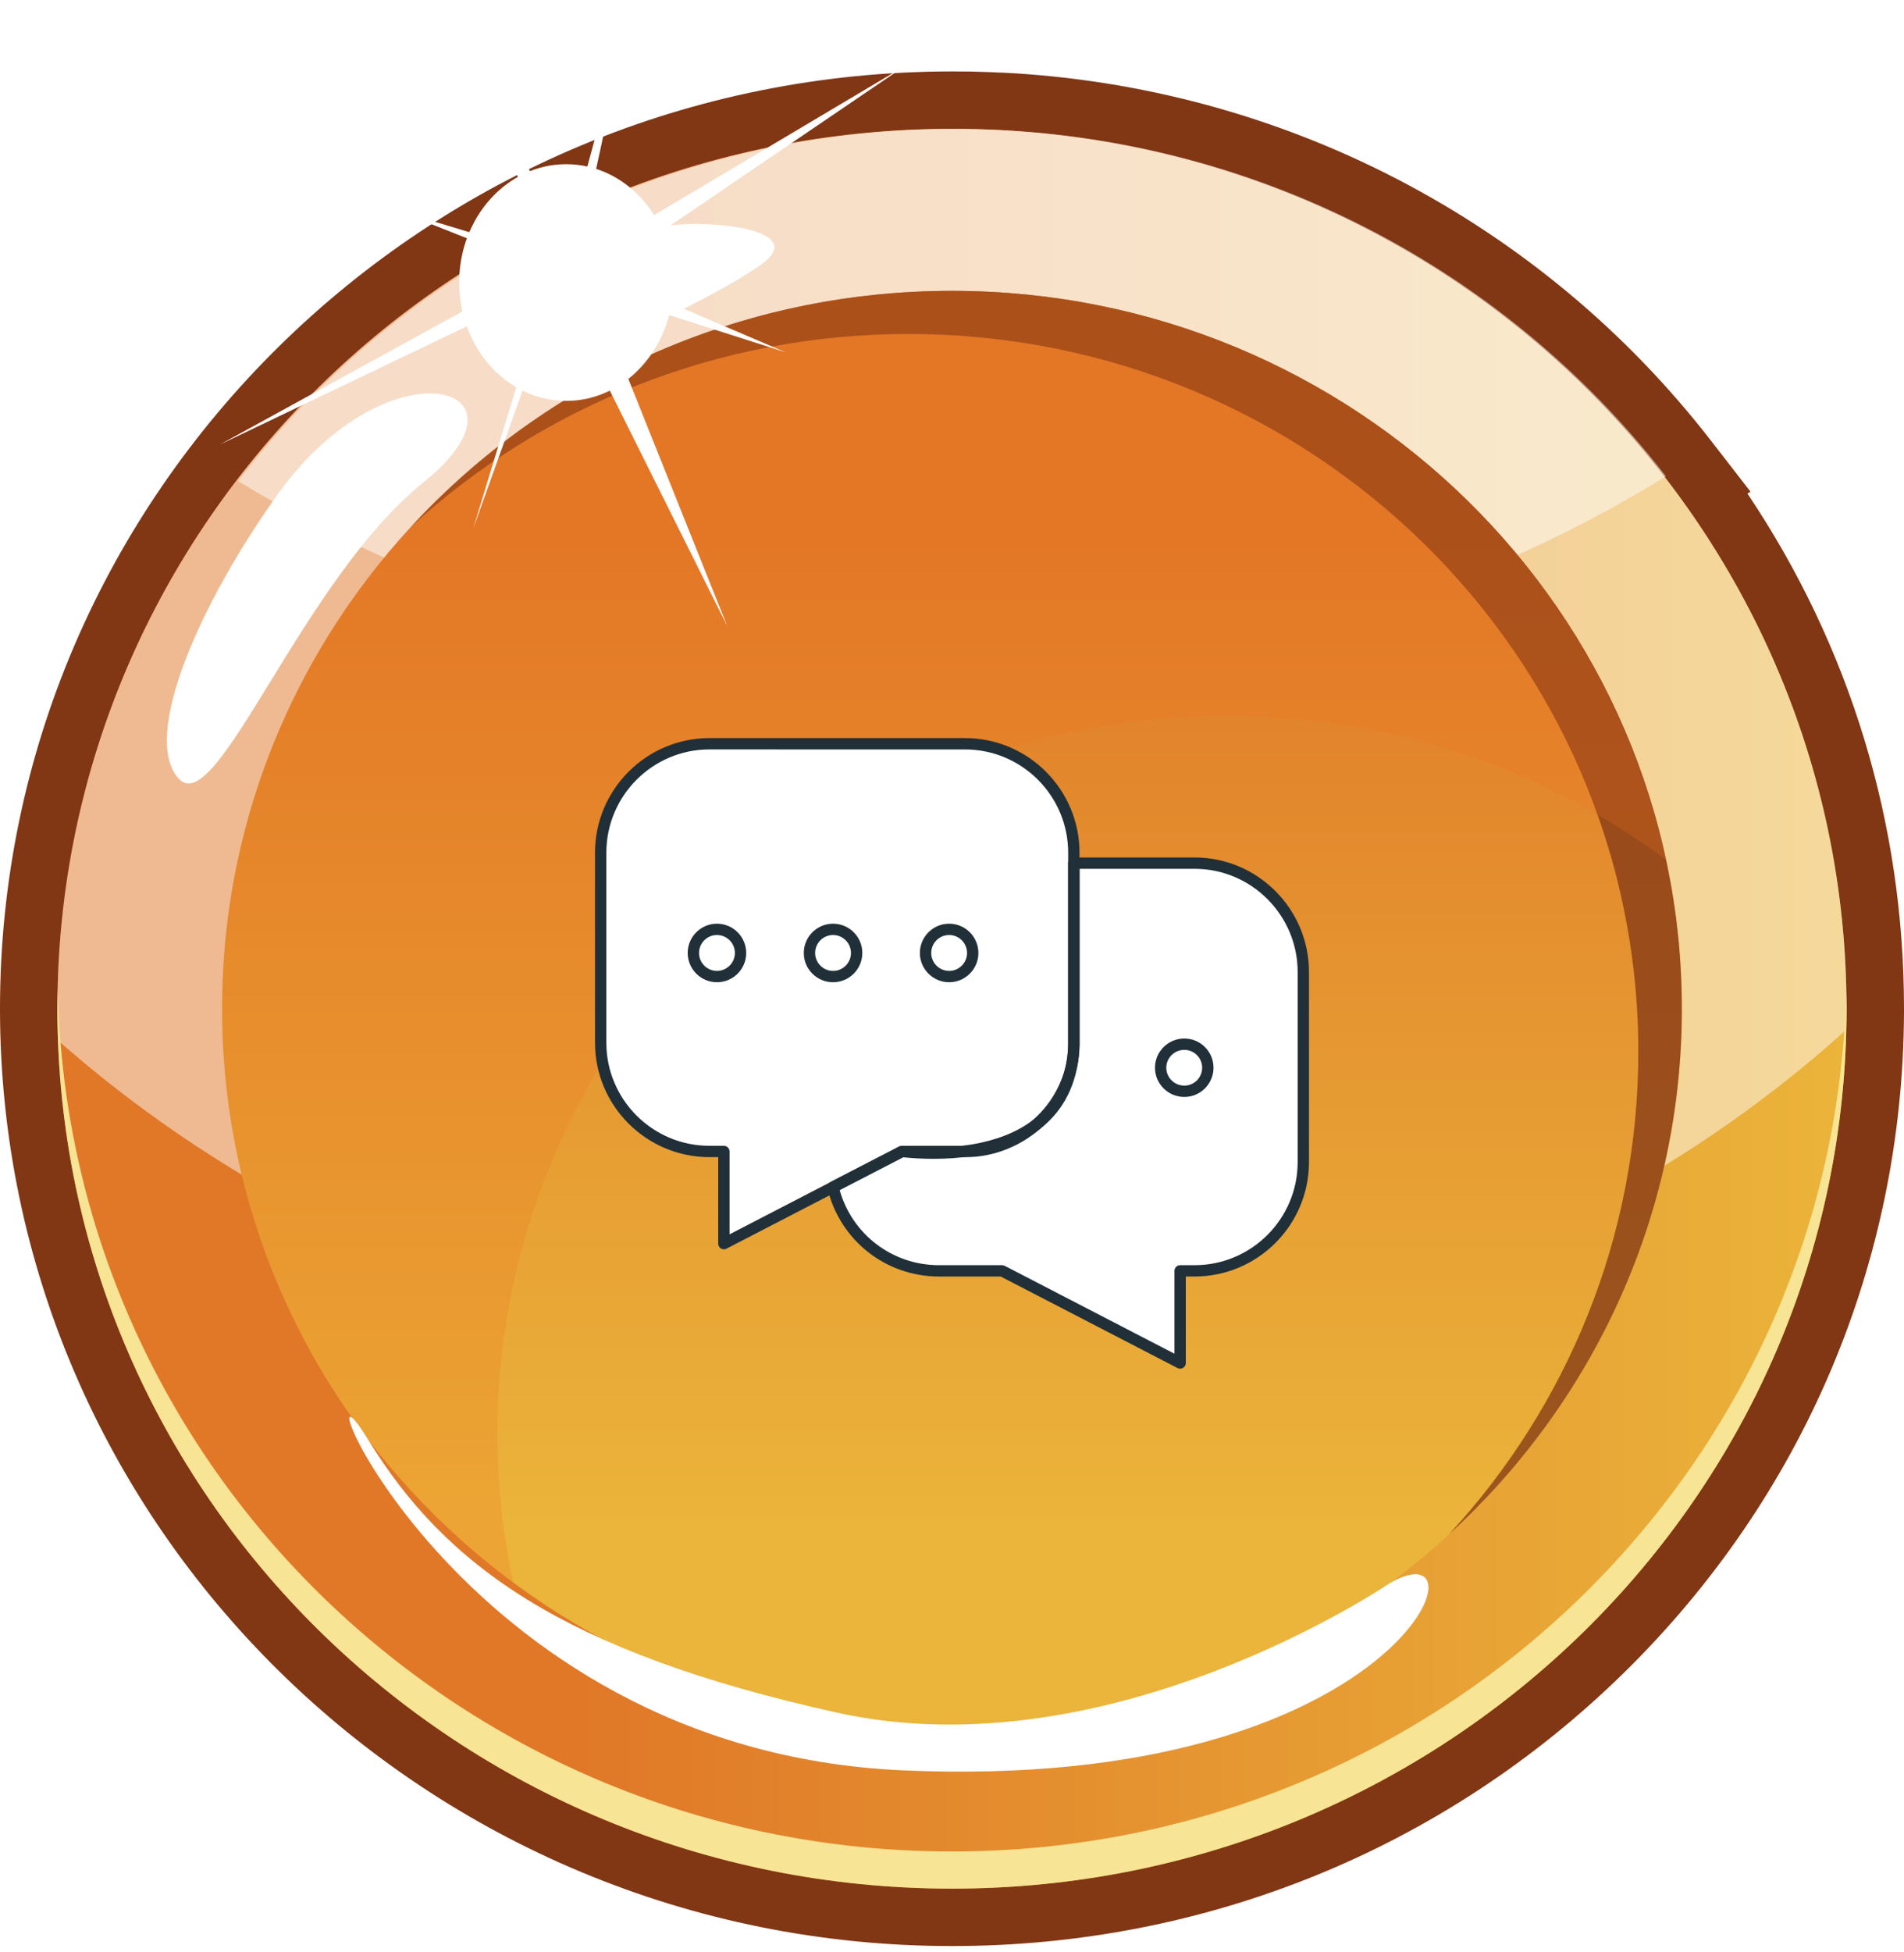
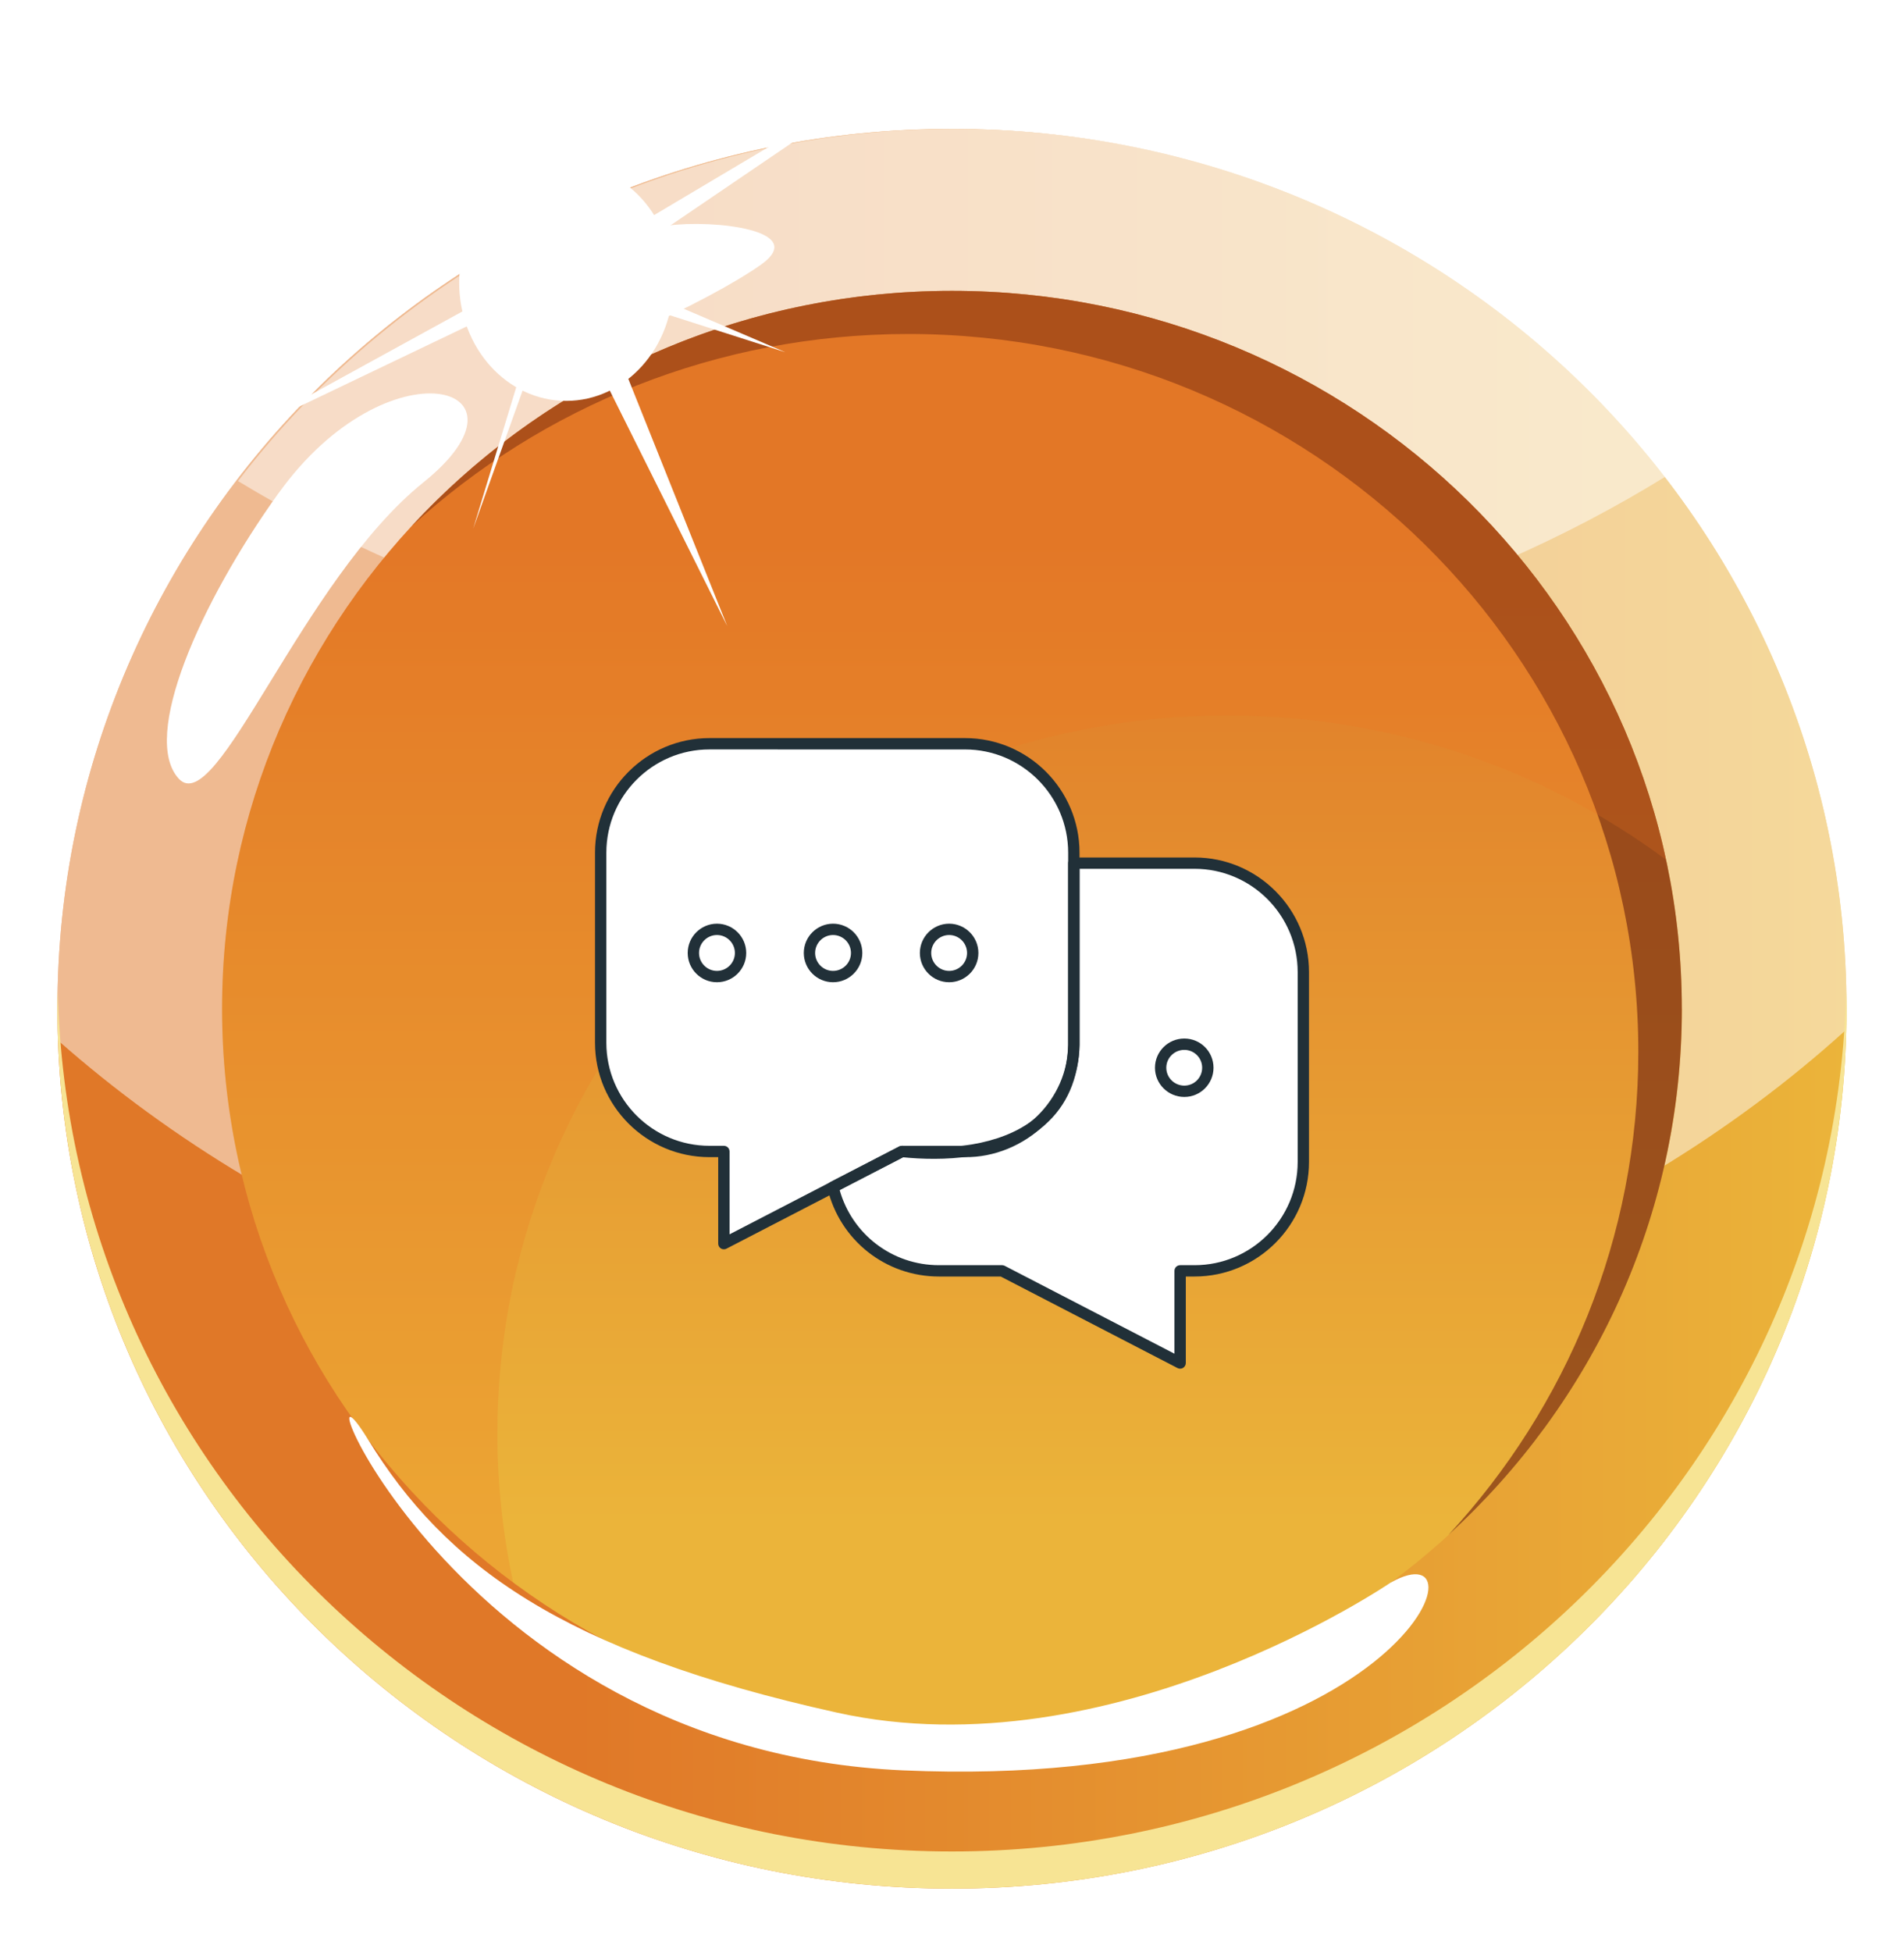
<svg xmlns="http://www.w3.org/2000/svg" width="80" height="82" viewBox="0 0 80 82" fill="none">
-   <path d="M39.998 81.734C17.942 81.734 0 64.075 0 42.367C0 20.66 17.942 3 39.998 3H40.08C40.19 3 40.297 3 40.407 3.003H40.696C40.821 3.009 40.95 3.009 41.075 3.013C41.399 3.019 41.722 3.035 42.046 3.05H42.127C53.89 3.641 64.742 9.277 71.905 18.528L73.55 20.65L73.421 20.729C77.733 27.154 80 34.58 80 42.367C80 42.414 80 42.462 80 42.509C79.959 53.009 75.777 62.863 68.222 70.267C60.673 77.662 50.653 81.734 40.002 81.734H39.998ZM39.989 7.823C20.602 7.823 4.823 23.32 4.823 42.367C4.823 61.415 20.602 76.915 39.998 76.915C59.395 76.915 75.102 61.475 75.174 42.499V42.386C75.174 34.765 72.709 27.552 68.039 21.511L66.821 19.934C60.532 12.703 51.529 8.335 41.82 7.87L41.722 7.864C41.465 7.851 41.211 7.842 40.953 7.836C40.846 7.836 40.746 7.833 40.645 7.829L40.309 7.823C40.234 7.823 40.155 7.823 40.08 7.823H40.027H39.989Z" fill="#813614" />
  <path d="M39.998 79.323C60.757 79.323 77.585 62.778 77.585 42.367C77.585 21.957 60.757 5.412 39.998 5.412C19.24 5.412 2.412 21.957 2.412 42.367C2.412 62.778 19.24 79.323 39.998 79.323Z" fill="url(#paint0_linear_83_130)" />
  <g style="mix-blend-mode:overlay" opacity="0.49">
    <path d="M39.998 5.412C19.239 5.412 2.412 21.957 2.412 42.367C2.412 42.816 2.43 43.259 2.446 43.705C12.02 52.149 25.202 57.368 39.757 57.368C54.311 57.368 67.951 51.964 77.563 43.256C77.57 42.958 77.585 42.666 77.585 42.367C77.585 21.957 60.758 5.412 39.998 5.412Z" fill="white" />
  </g>
  <g style="mix-blend-mode:overlay" opacity="0.49">
    <path d="M69.999 20.004C63.135 11.139 52.289 5.412 40.08 5.412C27.871 5.412 16.859 11.224 10.001 20.205C18.498 25.364 28.769 28.385 39.838 28.385C50.907 28.385 61.439 25.285 69.999 20.004Z" fill="white" />
  </g>
  <path d="M39.998 77.762C19.506 77.762 2.854 61.635 2.43 41.585C2.424 41.846 2.412 42.104 2.412 42.367C2.412 62.778 19.239 79.323 39.998 79.323C60.758 79.323 77.585 62.778 77.585 42.367C77.585 42.107 77.57 41.846 77.566 41.585C77.142 61.635 60.49 77.762 39.998 77.762Z" fill="#F7E494" />
  <path d="M70.668 42.367C70.668 59.022 56.939 72.522 40.002 72.522C23.064 72.522 9.332 59.022 9.332 42.367C9.332 25.712 23.064 12.216 39.998 12.216C56.933 12.216 70.664 25.715 70.664 42.367H70.668Z" fill="url(#paint1_linear_83_130)" />
  <path opacity="0.75" d="M39.999 12.216C31.005 12.216 22.913 16.022 17.305 22.089C22.778 17.09 30.114 14.028 38.171 14.028C55.109 14.028 68.837 27.527 68.837 44.179C68.837 51.989 65.816 59.104 60.864 64.461C66.89 58.956 70.665 51.097 70.665 42.367C70.665 25.715 56.936 12.216 39.999 12.216Z" fill="#813614" />
  <g style="mix-blend-mode:multiply" opacity="0.23">
    <path d="M20.9 60.203C20.9 43.551 34.632 30.052 51.566 30.052C58.484 30.052 64.868 32.307 69.999 36.106C67.066 22.459 54.747 12.216 39.995 12.216C23.058 12.216 9.329 25.715 9.329 42.367C9.329 52.218 14.134 60.966 21.563 66.468C21.13 64.448 20.897 62.351 20.897 60.203H20.9Z" fill="#EE711F" />
  </g>
  <path d="M11.694 20.726C8.39 25.335 5.91 30.966 7.511 32.705C9.113 34.445 12.667 24.375 17.789 20.261C22.91 16.148 16.3 14.298 11.697 20.726H11.694Z" fill="white" />
  <path d="M28.076 9.475C22.379 10.288 20.194 13.843 21.758 14.841C23.322 15.84 29.894 12.59 31.969 11.12C34.045 9.648 29.894 9.217 28.076 9.475Z" fill="white" />
  <path d="M58.431 66.468C58.431 66.468 46.709 74.481 35.172 71.931C23.632 69.378 18.69 65.723 15.462 60.457C12.234 55.191 18.806 73.514 37.942 74.355C58.943 75.279 62.767 64.009 58.431 66.471V66.468Z" fill="white" />
  <g filter="url(#filter0_d_83_130)">
    <path d="M45.119 33.814V41.89C45.108 44.329 42.969 46.401 40.548 46.362H37.895L35 47.857L30.415 50.233V46.362H29.81C27.286 46.362 25.238 44.319 25.238 41.795V33.814C25.238 31.286 27.286 29.238 29.81 29.238H40.548C43.072 29.238 45.119 31.286 45.119 33.814Z" fill="white" />
    <path d="M50.191 34.252H45.119V41.89C45.001 45.887 41.166 46.707 37.896 46.362L35 47.857C35.481 49.876 37.291 51.376 39.453 51.376H42.105L49.586 55.247V51.376H50.191C52.714 51.376 54.762 49.328 54.762 46.804V38.828C54.762 36.3 52.714 34.252 50.191 34.252Z" fill="white" />
    <path d="M30.124 39.016C30.672 39.016 31.116 38.572 31.116 38.025C31.116 37.477 30.672 37.033 30.124 37.033C29.577 37.033 29.133 37.477 29.133 38.025C29.133 38.572 29.577 39.016 30.124 39.016Z" fill="white" />
    <path d="M30.124 39.254C29.446 39.254 28.895 38.703 28.895 38.025C28.895 37.347 29.446 36.795 30.124 36.795C30.802 36.795 31.354 37.347 31.354 38.025C31.354 38.703 30.802 39.254 30.124 39.254ZM30.124 37.271C29.709 37.271 29.371 37.609 29.371 38.025C29.371 38.44 29.709 38.778 30.124 38.778C30.539 38.778 30.878 38.44 30.878 38.025C30.878 37.609 30.539 37.271 30.124 37.271Z" fill="#213038" />
    <path d="M35.002 39.016C35.55 39.016 35.994 38.572 35.994 38.025C35.994 37.477 35.55 37.033 35.002 37.033C34.455 37.033 34.011 37.477 34.011 38.025C34.011 38.572 34.455 39.016 35.002 39.016Z" fill="white" />
    <path d="M35.002 39.254C34.324 39.254 33.773 38.703 33.773 38.025C33.773 37.347 34.324 36.795 35.002 36.795C35.68 36.795 36.232 37.347 36.232 38.025C36.232 38.703 35.68 39.254 35.002 39.254ZM35.002 37.271C34.587 37.271 34.249 37.609 34.249 38.025C34.249 38.44 34.587 38.778 35.002 38.778C35.417 38.778 35.755 38.44 35.755 38.025C35.755 37.609 35.417 37.271 35.002 37.271Z" fill="#213038" />
    <path d="M39.88 39.016C40.427 39.016 40.871 38.572 40.871 38.025C40.871 37.477 40.427 37.033 39.88 37.033C39.332 37.033 38.888 37.477 38.888 38.025C38.888 38.572 39.332 39.016 39.88 39.016Z" fill="white" />
    <path d="M39.88 39.254C39.202 39.254 38.65 38.703 38.65 38.025C38.65 37.347 39.202 36.795 39.88 36.795C40.558 36.795 41.109 37.347 41.109 38.025C41.109 38.703 40.558 39.254 39.88 39.254ZM39.88 37.271C39.465 37.271 39.127 37.609 39.127 38.025C39.127 38.44 39.465 38.778 39.88 38.778C40.295 38.778 40.633 38.44 40.633 38.025C40.633 37.609 40.295 37.271 39.88 37.271Z" fill="#213038" />
-     <path d="M50.75 42.845C50.75 43.391 50.306 43.834 49.761 43.834C49.209 43.834 48.766 43.391 48.766 42.845C48.766 42.299 49.209 41.856 49.761 41.856C50.306 41.856 50.75 42.299 50.75 42.845Z" fill="white" />
    <path d="M49.761 44.072C49.081 44.072 48.528 43.522 48.528 42.845C48.528 42.168 49.081 41.618 49.761 41.618C50.441 41.618 50.988 42.168 50.988 42.845C50.988 43.522 50.438 44.072 49.761 44.072ZM49.761 42.095C49.344 42.095 49.004 42.431 49.004 42.845C49.004 43.259 49.344 43.596 49.761 43.596C50.175 43.596 50.511 43.259 50.511 42.845C50.511 42.431 50.175 42.095 49.761 42.095Z" fill="#213038" />
    <path d="M49.586 55.485C49.548 55.485 49.511 55.476 49.477 55.459L42.047 51.614H39.453C37.214 51.614 35.288 50.092 34.769 47.913C34.743 47.806 34.794 47.696 34.891 47.645L37.786 46.15C37.828 46.129 37.875 46.121 37.921 46.125C40.33 46.38 42.393 45.932 43.579 44.895C44.406 44.173 44.844 43.16 44.881 41.883V34.252C44.881 34.121 44.988 34.014 45.119 34.014H50.191C52.843 34.014 55 36.174 55 38.828V46.804C55 49.456 52.843 51.614 50.191 51.614H49.824V55.247C49.824 55.331 49.78 55.407 49.709 55.45C49.672 55.474 49.629 55.485 49.586 55.485ZM35.279 47.981C35.807 49.849 37.498 51.138 39.453 51.138H42.105C42.143 51.138 42.181 51.147 42.214 51.164L49.347 54.856V51.376C49.347 51.244 49.454 51.138 49.585 51.138H50.191C52.58 51.138 54.524 49.194 54.524 46.804V38.828C54.524 36.437 52.58 34.49 50.191 34.49H45.357V41.89C45.315 43.312 44.823 44.442 43.892 45.254C42.159 46.768 39.452 46.756 37.942 46.606L35.279 47.981Z" fill="#213038" />
    <path d="M30.415 50.471C30.372 50.471 30.329 50.46 30.291 50.436C30.22 50.394 30.177 50.316 30.177 50.233V46.6H29.809C27.158 46.6 25 44.444 25 41.795V33.814C25 31.16 27.158 29 29.81 29H40.548C43.2 29 45.358 31.16 45.358 33.814V41.89C45.352 43.111 44.825 44.324 43.912 45.218C42.995 46.116 41.758 46.614 40.545 46.6H37.954L30.525 50.444C30.491 50.462 30.453 50.471 30.416 50.471H30.415ZM29.81 29.476C27.42 29.476 25.477 31.422 25.477 33.814V41.795C25.477 44.182 27.42 46.124 29.81 46.124H30.415C30.547 46.124 30.653 46.231 30.653 46.362V49.842L37.786 46.151C37.82 46.133 37.857 46.124 37.895 46.124H40.548C41.646 46.148 42.751 45.688 43.577 44.879C44.401 44.073 44.876 42.983 44.881 41.89V33.814C44.881 31.423 42.937 29.477 40.547 29.477L29.81 29.476Z" fill="#213038" />
  </g>
  <path d="M24.223 10.972L18.734 0.355L23.271 10.972L9.235 18.674L23.378 11.907L30.556 26.295L24.75 11.791L38.048 2.754L24.223 10.972Z" fill="white" />
  <path d="M23.61 10.924L16.592 8.808L23.168 11.414L19.88 22.207L23.61 11.791L32.996 14.793L24.198 11.031L26.581 0L23.61 10.924Z" fill="white" />
  <path d="M19.293 11.866C19.293 14.611 21.305 16.837 23.789 16.837C26.273 16.837 28.286 14.611 28.286 11.866C28.286 9.122 26.273 6.896 23.789 6.896C21.305 6.896 19.293 9.122 19.293 11.866Z" fill="url(#paint2_radial_83_130)" />
  <defs>
    <filter id="filter0_d_83_130" x="23" y="29" width="34" height="30.485" filterUnits="userSpaceOnUse" color-interpolation-filters="sRGB">
      <feFlood flood-opacity="0" result="BackgroundImageFix" />
      <feColorMatrix in="SourceAlpha" type="matrix" values="0 0 0 0 0 0 0 0 0 0 0 0 0 0 0 0 0 0 127 0" result="hardAlpha" />
      <feOffset dy="2" />
      <feGaussianBlur stdDeviation="1" />
      <feComposite in2="hardAlpha" operator="out" />
      <feColorMatrix type="matrix" values="0 0 0 0 0.506 0 0 0 0 0.212 0 0 0 0 0.078 0 0 0 1 0" />
      <feBlend mode="normal" in2="BackgroundImageFix" result="effect1_dropShadow_83_130" />
      <feBlend mode="normal" in="SourceGraphic" in2="effect1_dropShadow_83_130" result="shape" />
    </filter>
    <linearGradient id="paint0_linear_83_130" x1="2.412" y1="42.367" x2="77.588" y2="42.367" gradientUnits="userSpaceOnUse">
      <stop offset="0.29" stop-color="#E07828" />
      <stop offset="1" stop-color="#EBB43A" />
    </linearGradient>
    <linearGradient id="paint1_linear_83_130" x1="40.002" y1="22.035" x2="40.002" y2="63.921" gradientUnits="userSpaceOnUse">
      <stop stop-color="#E07828" />
      <stop offset="1" stop-color="#EBB43A" />
    </linearGradient>
    <radialGradient id="paint2_radial_83_130" cx="0" cy="0" r="1" gradientUnits="userSpaceOnUse" gradientTransform="translate(24.996 11.866) rotate(180) scale(4.474 4.971)">
      <stop stop-color="white" />
      <stop offset="0.64" stop-color="white" />
      <stop offset="1" stop-color="white" />
    </radialGradient>
  </defs>
</svg>